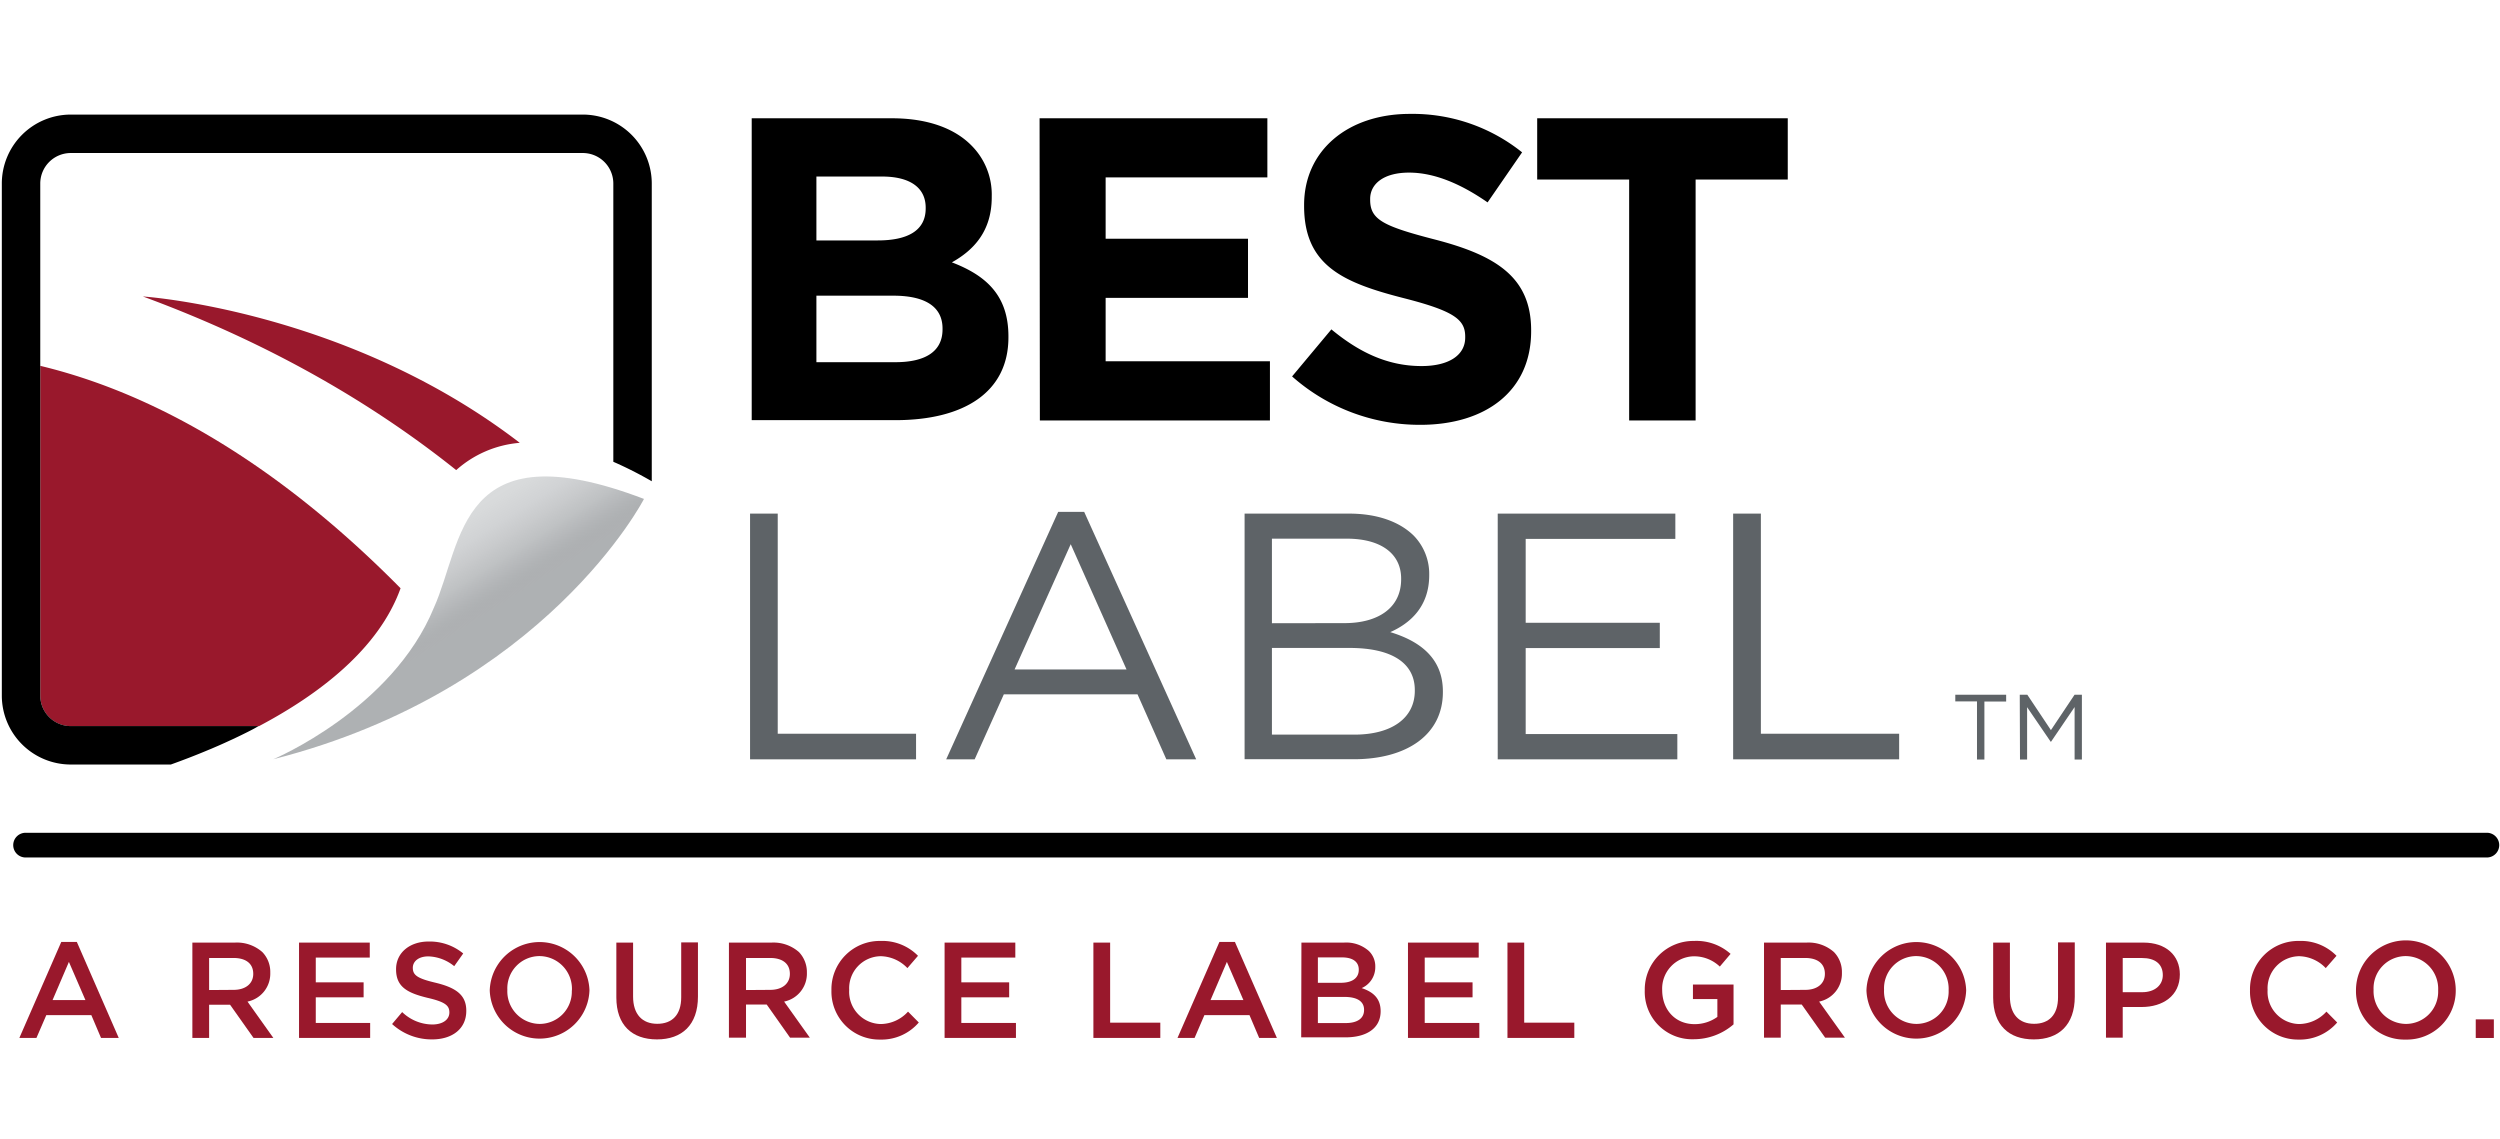
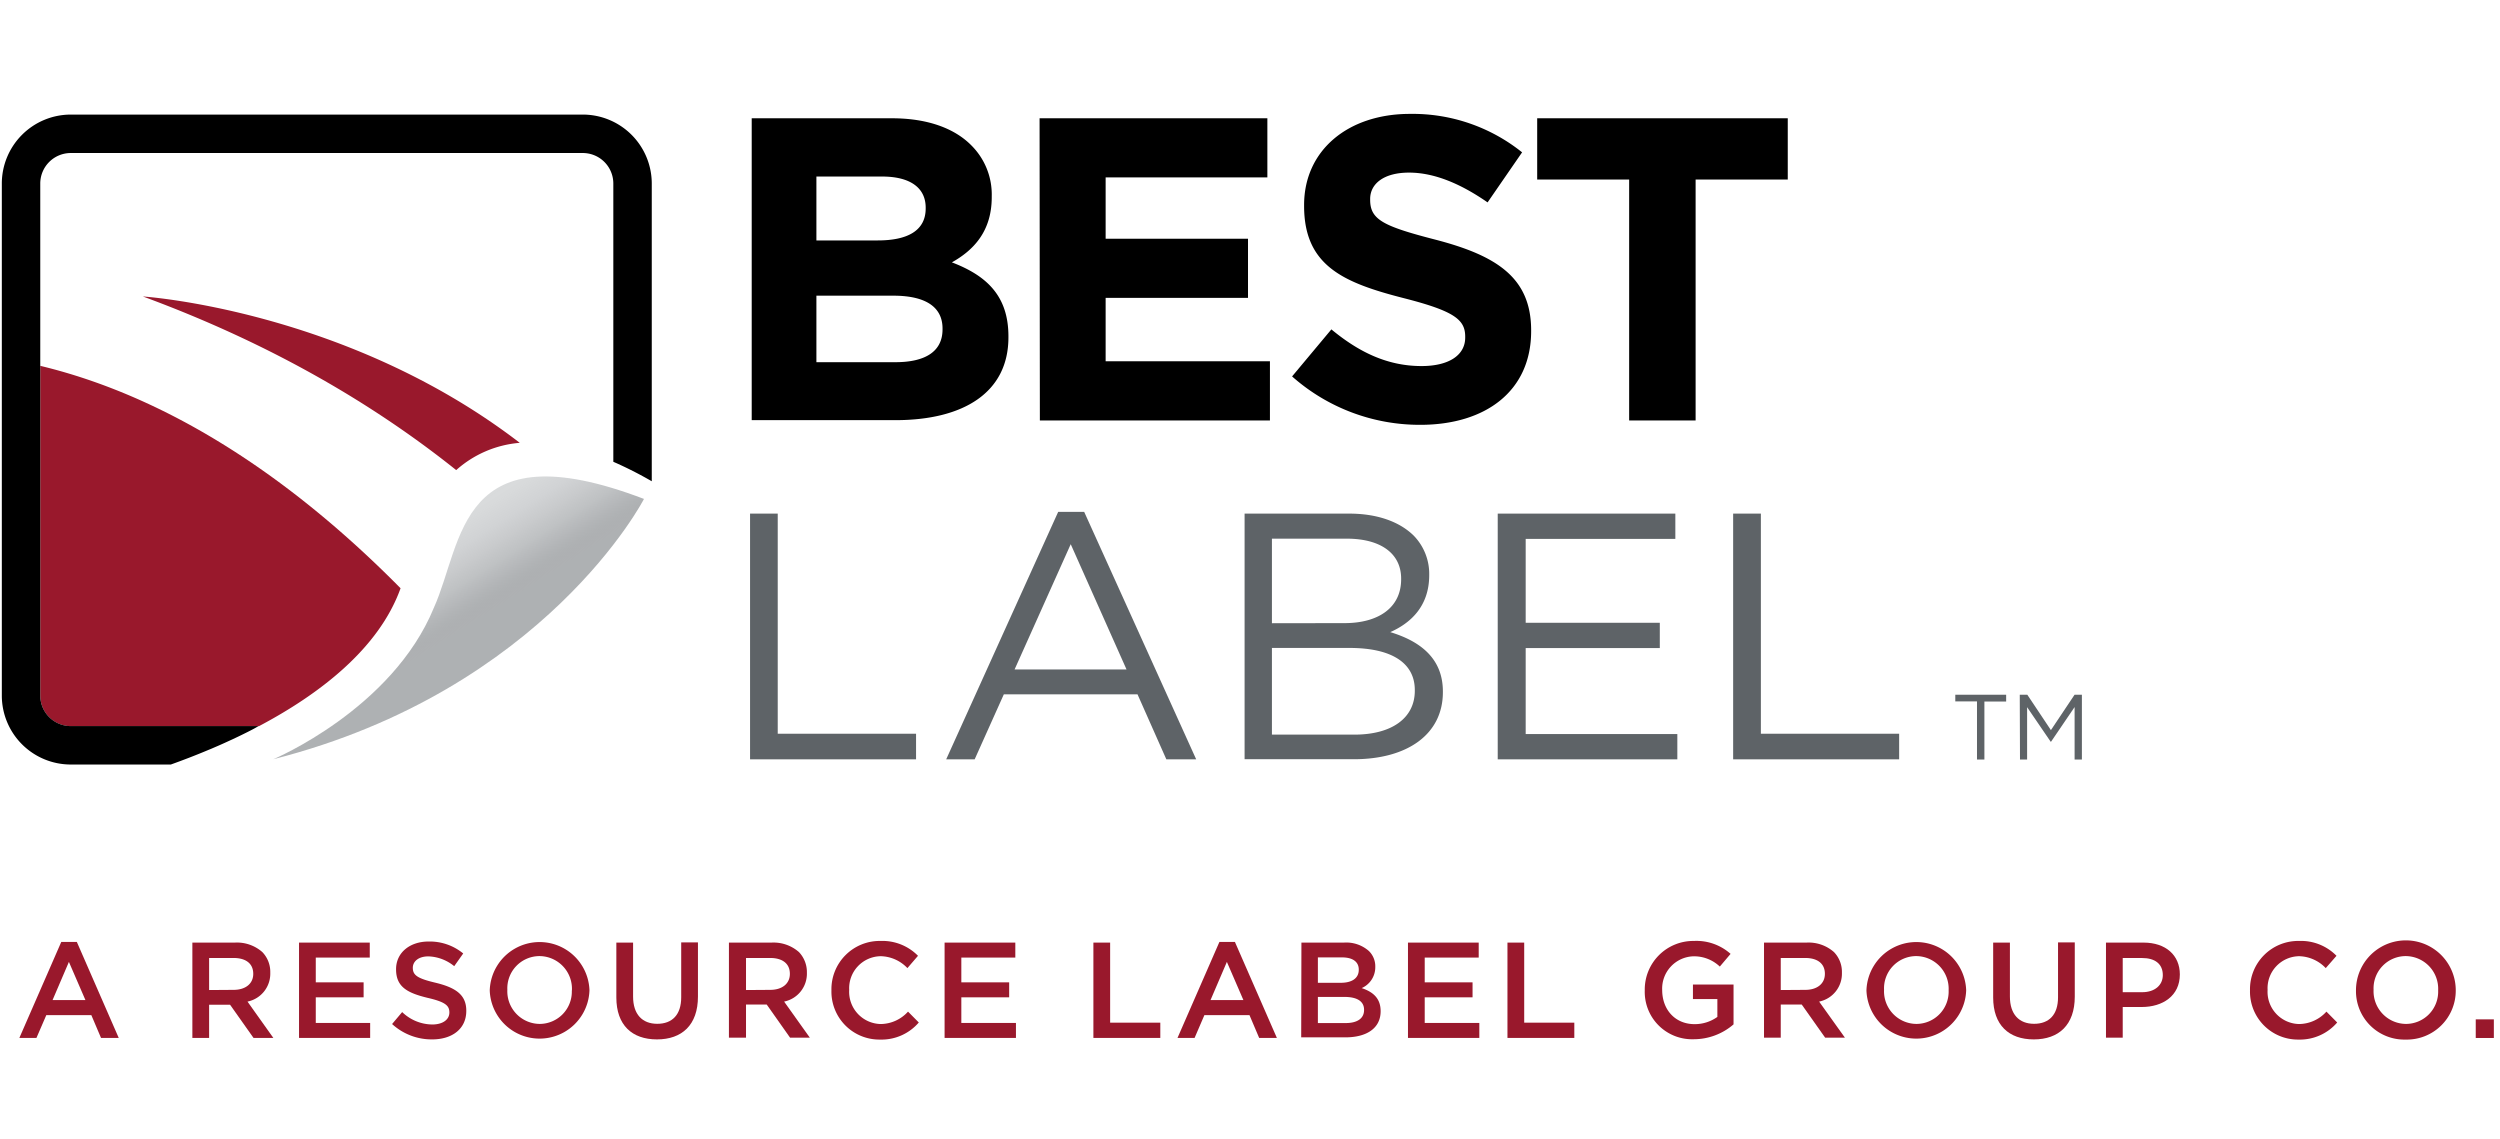
<svg xmlns="http://www.w3.org/2000/svg" id="Layer_6" data-name="Layer 6" viewBox="0 0 439 200">
  <defs>
    <style>.cls-1{fill:#99182c;}.cls-2{fill:#5e6367;}.cls-3{fill:#aa1e2e;}.cls-4{fill:#231f20;}.cls-5{fill:url(#linear-gradient);}</style>
    <linearGradient id="linear-gradient" x1="294.83" y1="50.5" x2="308.96" y2="80.25" gradientTransform="matrix(1.03, -0.11, 0.11, 1.07, -246.81, 59.15)" gradientUnits="userSpaceOnUse">
      <stop offset="0" stop-color="#dddfe0" />
      <stop offset="0.4" stop-color="#dcdedf" stop-opacity="0.99" />
      <stop offset="0.55" stop-color="#d7d9da" stop-opacity="0.98" />
      <stop offset="0.65" stop-color="#ced0d2" stop-opacity="0.94" />
      <stop offset="0.73" stop-color="#c2c4c6" stop-opacity="0.89" />
      <stop offset="0.81" stop-color="#b2b5b7" stop-opacity="0.83" />
      <stop offset="0.87" stop-color="#9ea1a4" stop-opacity="0.75" />
      <stop offset="0.93" stop-color="#868a8d" stop-opacity="0.66" />
      <stop offset="0.98" stop-color="#6c7074" stop-opacity="0.55" />
      <stop offset="1" stop-color="#5e6367" stop-opacity="0.5" />
    </linearGradient>
  </defs>
  <path class="cls-1" d="M10.76,165.4h2.73l7.36,16.86H17.74l-1.7-4H8.13l-1.73,4h-3ZM15,175.61l-2.9-6.7-2.87,6.7Z" />
  <path class="cls-1" d="M33.78,165.52h7.46a6.73,6.73,0,0,1,4.83,1.67,5,5,0,0,1,1.39,3.62v0a5,5,0,0,1-4,5.07L48,182.26H44.52l-4.12-5.83H36.72v5.83H33.78Zm7.24,8.3c2.11,0,3.45-1.1,3.45-2.8V171c0-1.79-1.29-2.78-3.47-2.78H36.72v5.63Z" />
  <path class="cls-1" d="M52.51,165.52H64.93v2.63H55.45v4.35h8.4v2.63h-8.4v4.5H65v2.63H52.51Z" />
  <path class="cls-1" d="M68.85,179.82l1.77-2.1a7.71,7.71,0,0,0,5.29,2.18c1.82,0,3-.84,3-2.11v0c0-1.19-.68-1.84-3.79-2.56-3.56-.86-5.57-1.91-5.57-5v-.05c0-2.87,2.39-4.85,5.72-4.85a9.26,9.26,0,0,1,6.07,2.1l-1.58,2.23a7.54,7.54,0,0,0-4.54-1.72c-1.72,0-2.73.88-2.73,2v0c0,1.29.77,1.87,4,2.63,3.55.86,5.39,2.13,5.39,4.9v.05c0,3.14-2.47,5-6,5A10.3,10.3,0,0,1,68.85,179.82Z" />
  <path class="cls-1" d="M86,173.94v-.05a8.76,8.76,0,0,1,17.51,0v0a8.76,8.76,0,0,1-17.51.05Zm14.43,0v-.05a5.74,5.74,0,0,0-5.7-6,5.66,5.66,0,0,0-5.64,5.91v0a5.73,5.73,0,0,0,5.69,6A5.66,5.66,0,0,0,100.41,173.94Z" />
  <path class="cls-1" d="M108.23,175.16v-9.64h2.94V175c0,3.11,1.61,4.78,4.24,4.78s4.21-1.58,4.21-4.66v-9.64h2.94V175c0,5-2.82,7.52-7.2,7.52S108.23,180,108.23,175.16Z" />
  <path class="cls-1" d="M128,165.52h7.47a6.77,6.77,0,0,1,4.83,1.67,5.09,5.09,0,0,1,1.39,3.62v0a5,5,0,0,1-4,5.07l4.52,6.34h-3.47l-4.11-5.83H131v5.83h-3Zm7.25,8.3c2.11,0,3.45-1.1,3.45-2.8V171c0-1.79-1.3-2.78-3.47-2.78H131v5.63Z" />
  <path class="cls-1" d="M146,173.94v-.05a8.48,8.48,0,0,1,8.64-8.66,8.75,8.75,0,0,1,6.56,2.61L159.34,170a6.65,6.65,0,0,0-4.69-2.09,5.62,5.62,0,0,0-5.53,5.91v0a5.66,5.66,0,0,0,5.53,6,6.55,6.55,0,0,0,4.8-2.18l1.89,1.91a8.62,8.62,0,0,1-6.79,3A8.42,8.42,0,0,1,146,173.94Z" />
  <path class="cls-1" d="M165.87,165.52h12.42v2.63h-9.48v4.35h8.4v2.63h-8.4v4.5h9.59v2.63H165.87Z" />
  <path class="cls-1" d="M192,165.52h2.94v14.06h8.81v2.68H192Z" />
  <path class="cls-1" d="M214.13,165.4h2.72l7.37,16.86h-3.11l-1.7-4h-7.92l-1.72,4h-3Zm4.21,10.21-2.9-6.7-2.87,6.7Z" />
  <path class="cls-1" d="M228.53,165.52H236a6,6,0,0,1,4.38,1.48,3.75,3.75,0,0,1,1.12,2.77v0a4,4,0,0,1-2.39,3.74c2,.67,3.33,1.79,3.33,4.06v0c0,3-2.47,4.59-6.2,4.59h-7.75Zm6.91,7.06c1.89,0,3.16-.75,3.16-2.28v-.05c0-1.31-1-2.13-2.94-2.13h-4.24v4.46Zm.86,7.07c2,0,3.23-.78,3.23-2.29v-.05c0-1.41-1.12-2.25-3.44-2.25h-4.67v4.59Z" />
  <path class="cls-1" d="M247.24,165.52h12.42v2.63h-9.48v4.35h8.4v2.63h-8.4v4.5h9.59v2.63H247.24Z" />
  <path class="cls-1" d="M264.71,165.52h2.94v14.06h8.8v2.68H264.71Z" />
  <path class="cls-1" d="M288.82,173.94v-.05a8.53,8.53,0,0,1,8.64-8.66,9,9,0,0,1,6.43,2.27L302,169.73a6.56,6.56,0,0,0-4.69-1.8,5.67,5.67,0,0,0-5.43,5.91v0c0,3.45,2.27,6,5.69,6a6.83,6.83,0,0,0,4-1.27v-3.13h-4.29v-2.56h7.13v7a10.68,10.68,0,0,1-7,2.61A8.31,8.31,0,0,1,288.82,173.94Z" />
  <path class="cls-1" d="M309.76,165.52h7.46a6.73,6.73,0,0,1,4.83,1.67,5,5,0,0,1,1.39,3.62v0a5,5,0,0,1-4,5.07l4.53,6.34H320.5l-4.12-5.83H312.7v5.83h-2.94Zm7.25,8.3c2.1,0,3.44-1.1,3.44-2.8V171c0-1.79-1.29-2.78-3.47-2.78H312.7v5.63Z" />
  <path class="cls-1" d="M327.75,173.94v-.05a8.76,8.76,0,0,1,17.51,0v0a8.76,8.76,0,0,1-17.51.05Zm14.43,0v-.05a5.74,5.74,0,0,0-5.7-6,5.66,5.66,0,0,0-5.64,5.91v0a5.73,5.73,0,0,0,5.69,6A5.67,5.67,0,0,0,342.18,173.94Z" />
  <path class="cls-1" d="M350,175.16v-9.64h2.94V175c0,3.11,1.61,4.78,4.24,4.78s4.21-1.58,4.21-4.66v-9.64h2.94V175c0,5-2.82,7.52-7.2,7.52S350,180,350,175.16Z" />
  <path class="cls-1" d="M369.81,165.52h6.6c3.9,0,6.37,2.22,6.37,5.59v0c0,3.76-3,5.72-6.7,5.72h-3.33v5.38h-2.94Zm6.36,8.71c2.23,0,3.62-1.25,3.62-3v0c0-2-1.42-3-3.62-3h-3.42v6Z" />
  <path class="cls-1" d="M395.1,173.94v-.05a8.47,8.47,0,0,1,8.64-8.66,8.73,8.73,0,0,1,6.55,2.61L408.4,170a6.64,6.64,0,0,0-4.69-2.09,5.62,5.62,0,0,0-5.52,5.91v0a5.66,5.66,0,0,0,5.52,6,6.56,6.56,0,0,0,4.81-2.18l1.89,1.91a8.64,8.64,0,0,1-6.79,3A8.42,8.42,0,0,1,395.1,173.94Z" />
  <path class="cls-1" d="M413.71,173.94v-.05a8.76,8.76,0,0,1,17.52,0v0a8.59,8.59,0,0,1-8.79,8.66A8.5,8.5,0,0,1,413.71,173.94Zm14.43,0v-.05a5.74,5.74,0,0,0-5.7-6,5.66,5.66,0,0,0-5.64,5.91v0a5.74,5.74,0,0,0,5.69,6A5.66,5.66,0,0,0,428.14,173.94Z" />
  <path class="cls-1" d="M434.74,179h3.18v3.27h-3.18Z" />
-   <path d="M436.84,150.57H4.64a2.17,2.17,0,1,1,0-4.33h432.2a2.17,2.17,0,0,1,0,4.33Z" />
  <path class="cls-2" d="M131.71,90.19h4.86v38.65h24.29v4.5H131.71Z" />
  <path class="cls-2" d="M185.82,89.88h4.56l19.67,43.46h-5.24l-5.06-11.41H176.27l-5.12,11.41h-5Zm12,27.68-9.8-22-9.86,22Z" />
  <path class="cls-2" d="M218.55,90.19h18.36c4.94,0,8.82,1.42,11.29,3.82a9.61,9.61,0,0,1,2.77,6.9V101c0,5.61-3.45,8.5-6.84,10,5.11,1.55,9.24,4.5,9.24,10.42v.12c0,7.4-6.22,11.78-15.65,11.78H218.55Zm17.56,19.23c5.86,0,9.93-2.65,9.93-7.7v-.13c0-4.25-3.39-7-9.56-7H223.35v14.85ZM237.84,129c6.53,0,10.6-2.89,10.6-7.7v-.13c0-4.68-3.94-7.39-11.46-7.39H223.35V129Z" />
  <path class="cls-2" d="M263,90.19h31.19v4.44H267.91v14.73h23.55v4.44H267.91v15.1h26.63v4.44H263Z" />
  <path class="cls-2" d="M304.34,90.19h4.87v38.65h24.28v4.5H304.34Z" />
  <path class="cls-2" d="M347.16,123.16h-3.81V122h8.93v1.19h-3.82v10.18h-1.3Z" />
  <path class="cls-2" d="M354.67,122H356l4.14,6.21,4.15-6.21h1.29v11.37h-1.28v-9.21l-4.14,6.09h-.06l-4.14-6.07v9.19h-1.25Z" />
  <path class="cls-1" d="M80.11,82.55a19.07,19.07,0,0,1,11.16-4.79c-30.4-23.36-66.18-25.7-66.18-25.7C47.86,60.45,65.87,71.17,80.11,82.55Z" />
  <path class="cls-1" d="M12.42,127.51H45.48c10.36-5.48,21-13.45,24.86-24.21C54.82,87.57,33,70.49,7.07,64.24v57.92A5.36,5.36,0,0,0,12.42,127.51Z" />
  <path class="cls-3" d="M36.72,131.64l.36-.15-.37.15Z" />
  <path class="cls-4" d="M45.49,127.51h0l-.09,0Z" />
  <path d="M102.35,20.12H12.42A12.12,12.12,0,0,0,.32,32.22v89.94a12.11,12.11,0,0,0,12.1,12.09H30c2-.72,4.3-1.59,6.71-2.61l.37-.15.37-.16c.58-.25,1.17-.5,1.76-.77l.18-.08,1.79-.82.18-.09c.62-.29,1.23-.59,1.85-.9l.34-.17c.61-.31,1.23-.62,1.84-1l.09,0H12.42a5.36,5.36,0,0,1-5.35-5.35V32.22a5.36,5.36,0,0,1,5.35-5.35h89.93a5.36,5.36,0,0,1,5.35,5.35V81.09a67.14,67.14,0,0,1,6.75,3.42V32.22A12.12,12.12,0,0,0,102.35,20.12Z" />
  <path class="cls-5" d="M48,133.32s20.89-8.76,28.2-26.63c5.17-11.47,4.18-31.55,36.88-19.08C113.11,87.61,95.77,121.14,48,133.32Z" />
  <path d="M132,20.77h24.64c6.06,0,10.84,1.67,13.87,4.7a12.18,12.18,0,0,1,3.64,9v.15c0,6-3.19,9.32-7,11.45,6.14,2.35,9.93,5.91,9.93,13v.16c0,9.7-7.88,14.55-19.86,14.55H132Zm22.14,21.45c5.15,0,8.41-1.67,8.41-5.61v-.15c0-3.49-2.73-5.46-7.66-5.46H143.36V42.22Zm3.1,21.38c5.16,0,8.27-1.82,8.27-5.76v-.16c0-3.56-2.66-5.76-8.65-5.76H143.36V63.6Z" />
  <path d="M182.55,20.77h40V31.15H194.15V41.92h25V52.3h-25V63.44H223V73.83h-40.4Z" />
  <path d="M226.89,66.1l6.9-8.26c4.77,3.94,9.78,6.44,15.84,6.44,4.78,0,7.66-1.9,7.66-5v-.16c0-2.95-1.82-4.47-10.69-6.74C235.91,49.65,229,46.69,229,36.16V36c0-9.62,7.73-16,18.57-16a30.73,30.73,0,0,1,19.71,6.75l-6.06,8.79c-4.7-3.26-9.33-5.23-13.8-5.23s-6.82,2-6.82,4.62v.15c0,3.49,2.27,4.63,11.45,7,10.76,2.8,16.82,6.67,16.82,15.92v.15c0,10.53-8,16.45-19.48,16.45A33.8,33.8,0,0,1,226.89,66.1Z" />
  <path d="M286.08,31.53H269.93V20.77h44V31.53H297.75v42.3H286.08Z" />
</svg>